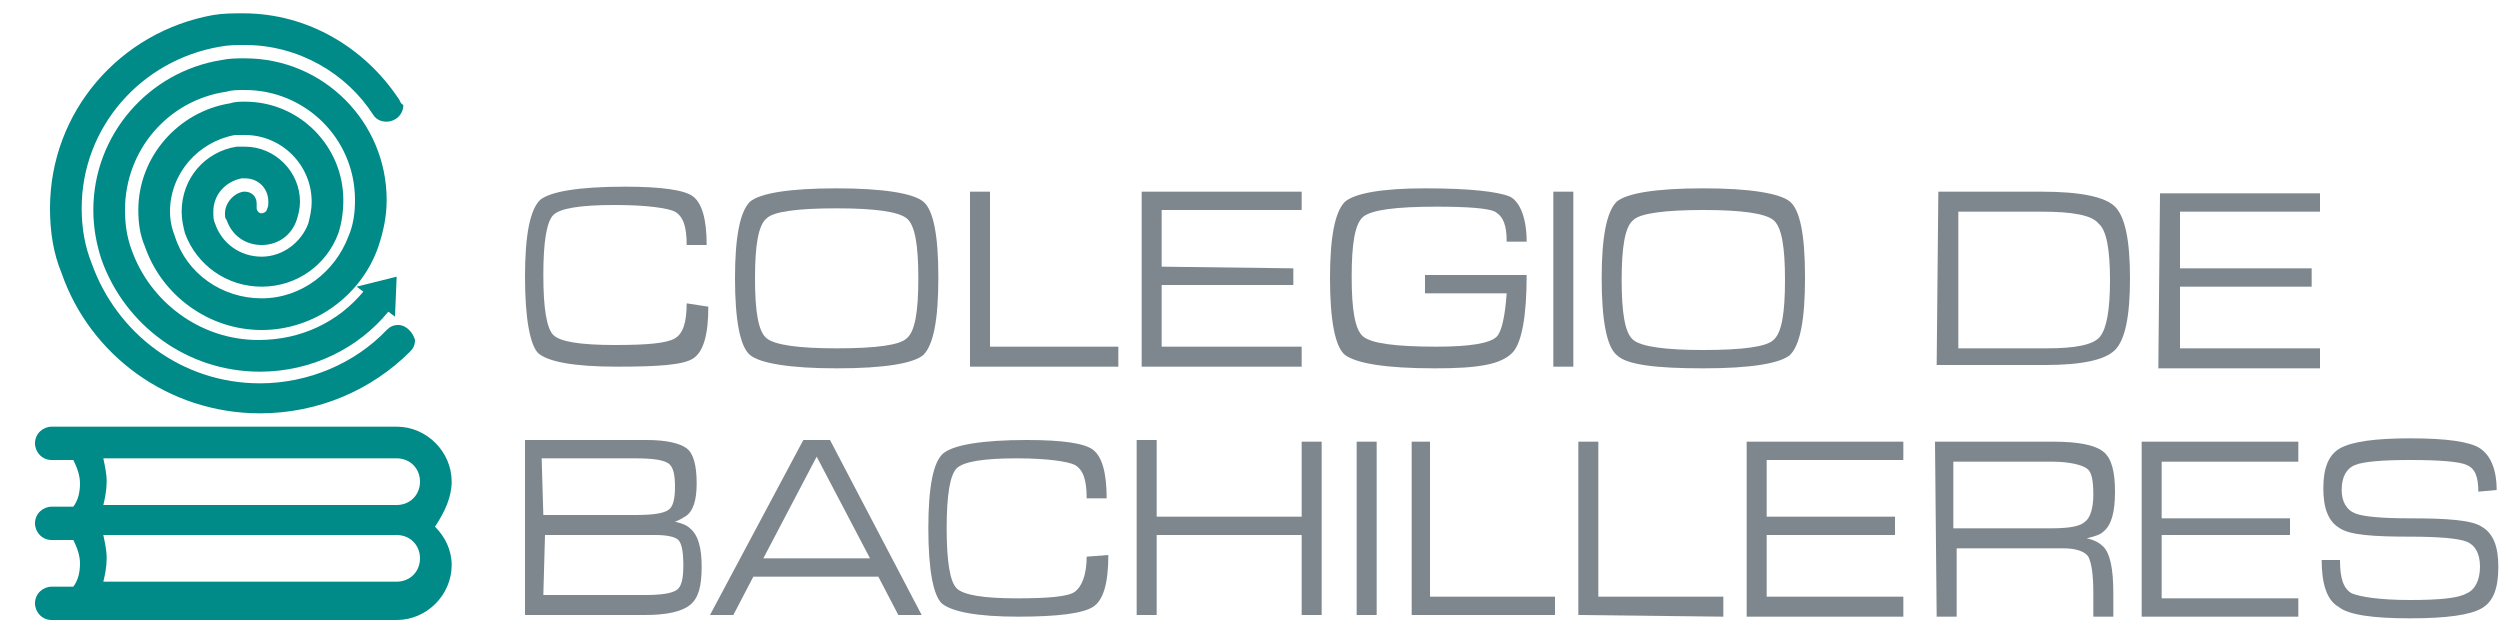
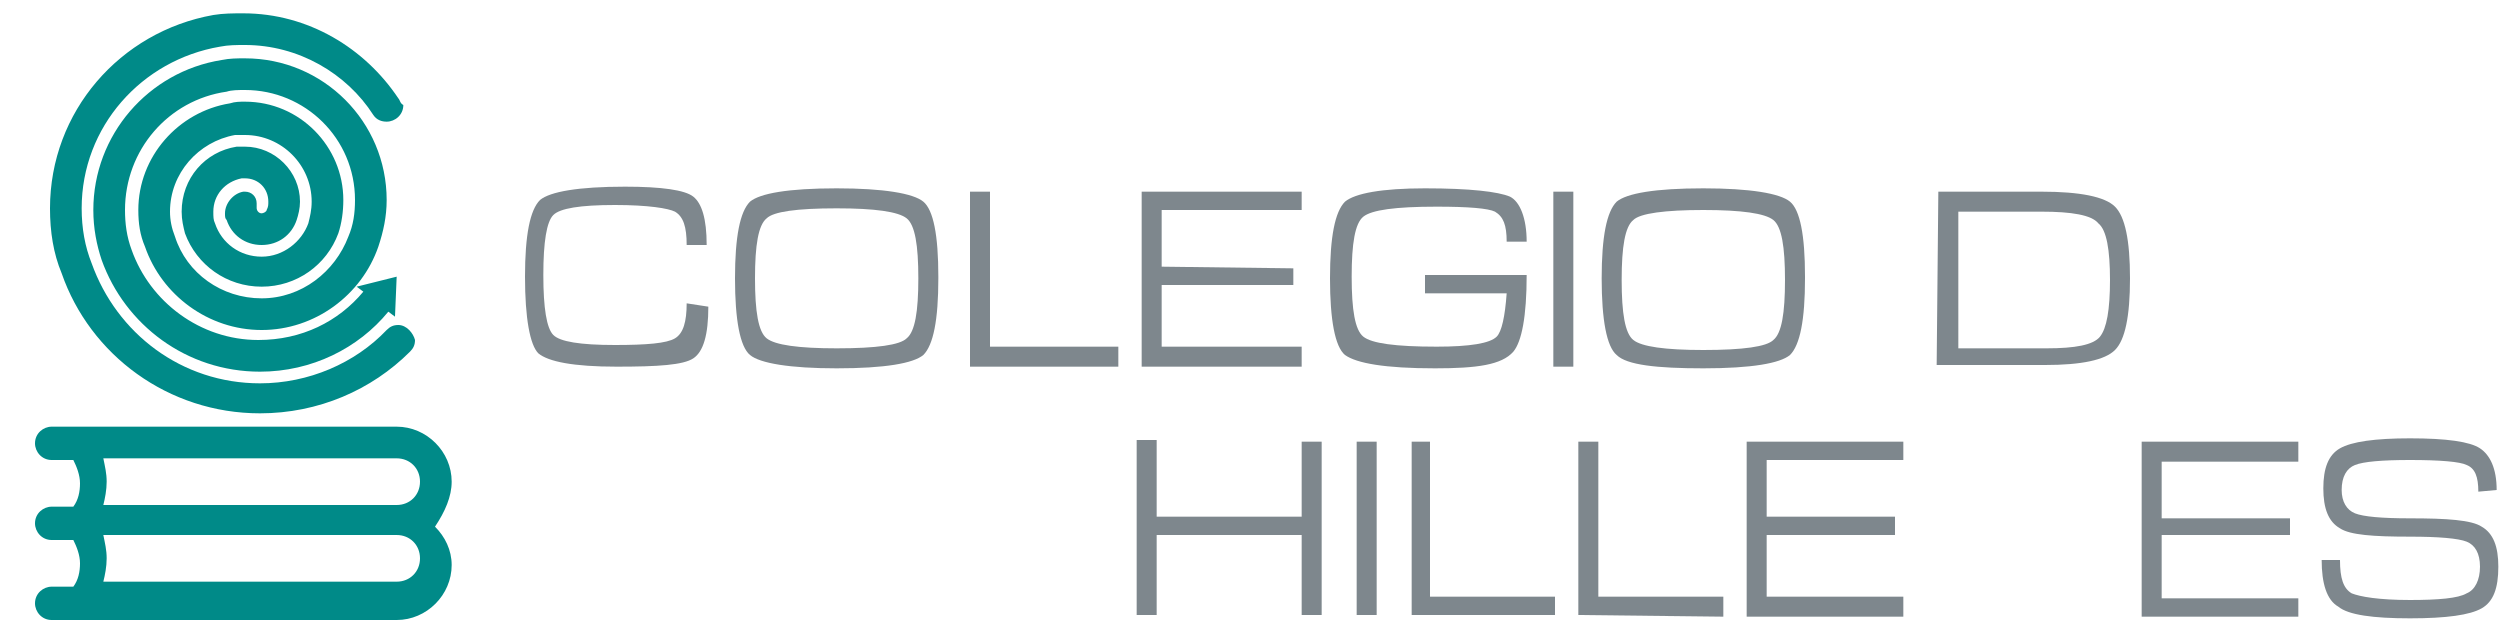
<svg xmlns="http://www.w3.org/2000/svg" version="1.1" id="Capa_1" x="0px" y="0px" viewBox="0 0 150 38" style="enable-background:new 0 0 150 38;" xml:space="preserve">
  <style type="text/css">
	.st0{fill:#7E878D;}
	.st1{fill:#008A88;}
</style>
  <g>
    <g>
      <path class="st0" d="M42.5,18.4c0,1.7-0.3,2.7-0.9,3.1C41,21.9,39.5,22,37,22c-2.6,0-4.1-0.3-4.7-0.8c-0.5-0.5-0.8-2.1-0.8-4.6    s0.3-4,0.9-4.6c0.6-0.5,2.3-0.8,5.1-0.8c2.2,0,3.6,0.2,4.1,0.6c0.5,0.4,0.8,1.3,0.8,2.9h-1.2c0-1.1-0.2-1.7-0.7-2    c-0.4-0.2-1.6-0.4-3.6-0.4c-2.1,0-3.3,0.2-3.7,0.6c-0.4,0.4-0.6,1.6-0.6,3.6s0.2,3.2,0.6,3.6c0.4,0.4,1.6,0.6,3.7,0.6    c1.9,0,3.1-0.1,3.6-0.4s0.7-1,0.7-2.1L42.5,18.4z" />
      <path class="st0" d="M54.4,20.3c0.5-0.4,0.7-1.6,0.7-3.6s-0.2-3.2-0.7-3.6c-0.5-0.4-1.9-0.6-4.2-0.6c-2.4,0-3.8,0.2-4.2,0.6    c-0.5,0.4-0.7,1.6-0.7,3.6s0.2,3.2,0.7,3.6s1.9,0.6,4.2,0.6C52.6,20.9,54,20.7,54.4,20.3 M45,21.3c-0.6-0.5-0.9-2.1-0.9-4.6    s0.3-4,0.9-4.6c0.6-0.5,2.3-0.8,5.2-0.8c2.8,0,4.6,0.3,5.2,0.8c0.6,0.5,0.9,2,0.9,4.5v0.1c0,2.5-0.3,4-0.9,4.6    c-0.6,0.5-2.3,0.8-5.2,0.8C47.4,22.1,45.6,21.8,45,21.3" />
      <polygon class="st0" points="58.2,22 58.2,11.5 58.8,11.5 59.4,11.5 59.4,20.8 67.1,20.8 67.1,21.4 67.1,22   " />
      <polygon class="st0" points="68.5,22 68.5,11.5 78.1,11.5 78.1,12.1 78.1,12.6 69.7,12.6 69.7,16 77.6,16.1 77.6,16.6 77.6,17.1     69.7,17.1 69.7,20.8 78.1,20.8 78.1,21.4 78.1,22   " />
      <path class="st0" d="M86.1,22.1c-3,0-4.7-0.3-5.4-0.8c-0.6-0.5-0.9-2.1-0.9-4.6s0.3-4,0.9-4.6c0.6-0.5,2.2-0.8,4.8-0.8    c2.7,0,4.4,0.2,5.1,0.5c0.6,0.3,1,1.3,1,2.7h-1.2c0-1-0.2-1.5-0.7-1.8c-0.4-0.2-1.6-0.3-3.5-0.3c-2.5,0-3.9,0.2-4.4,0.6    c-0.5,0.4-0.7,1.6-0.7,3.6s0.2,3.2,0.7,3.6s1.9,0.6,4.4,0.6c2,0,3.2-0.2,3.6-0.6c0.3-0.3,0.5-1.2,0.6-2.6h-4.9v-1.1h6.1l0,0    c0,2.5-0.3,4-0.8,4.6C90.1,21.9,88.6,22.1,86.1,22.1" />
      <polygon class="st0" points="93.2,11.5 93.8,11.5 94.4,11.5 94.4,22 93.8,22 93.2,22   " />
      <path class="st0" d="M106.4,20.4c0.5-0.4,0.7-1.6,0.7-3.6s-0.2-3.2-0.7-3.6c-0.5-0.4-1.9-0.6-4.2-0.6c-2.3,0-3.8,0.2-4.2,0.6    c-0.5,0.4-0.7,1.6-0.7,3.6s0.2,3.2,0.7,3.6s1.9,0.6,4.2,0.6C104.6,21,106,20.8,106.4,20.4 M97,21.3c-0.6-0.5-0.9-2.1-0.9-4.6    s0.3-4,0.9-4.6c0.6-0.5,2.3-0.8,5.2-0.8c2.8,0,4.6,0.3,5.2,0.8s0.9,2,0.9,4.5v0.1c0,2.5-0.3,4-0.9,4.6c-0.6,0.5-2.3,0.8-5.2,0.8    C99.4,22.1,97.6,21.9,97,21.3" />
      <path class="st0" d="M117.5,20.9h5.3c1.7,0,2.8-0.2,3.2-0.7c0.4-0.5,0.6-1.6,0.6-3.4s-0.2-3-0.7-3.4c-0.4-0.5-1.6-0.7-3.4-0.7h-5    V20.9z M116.3,11.5h0.6h5.6c2.3,0,3.8,0.3,4.4,0.9c0.6,0.6,0.9,2,0.9,4.3l0,0c0,2.3-0.3,3.7-0.9,4.3c-0.6,0.6-2,0.9-4.2,0.9h-5.9    h-0.6L116.3,11.5z" />
-       <polygon class="st0" points="129.5,22.1 129.6,11.6 139.2,11.6 139.2,12.1 139.2,12.7 130.8,12.7 130.8,16.1 138.7,16.1     138.7,16.7 138.7,17.2 130.8,17.2 130.8,20.9 139.2,20.9 139.2,21.5 139.2,22.1   " />
-       <path class="st0" d="M32.6,35.7h6.1c1,0,1.6-0.1,1.9-0.3c0.3-0.2,0.4-0.7,0.4-1.5s-0.1-1.3-0.3-1.5s-0.7-0.3-1.4-0.3h-6.6    L32.6,35.7z M32.6,30.9h5.5c1.1,0,1.7-0.1,2-0.3c0.3-0.2,0.4-0.7,0.4-1.4c0-0.7-0.1-1.2-0.4-1.4c-0.3-0.2-0.9-0.3-2-0.3h-5.6    L32.6,30.9z M31.5,26.4h0.6h6.7c1.2,0,2,0.2,2.4,0.5s0.6,1,0.6,2.1c0,1-0.2,1.7-0.7,2c-0.2,0.1-0.3,0.2-0.6,0.3    c0.4,0.1,0.7,0.2,0.9,0.4c0.5,0.4,0.7,1.2,0.7,2.3c0,1.2-0.2,1.9-0.7,2.3c-0.5,0.4-1.4,0.6-2.7,0.6h-6.6h-0.6L31.5,26.4z" />
-       <path class="st0" d="M45.8,33.5h6.4L49,27.4l0,0L45.8,33.5z M48.2,26.4H49h0.8l5.5,10.5h-0.7h-0.7l-1.2-2.3h-7.5L44,36.9h-0.7    h-0.7L48.2,26.4z" />
-       <path class="st0" d="M66.5,33.3c0,1.7-0.3,2.7-0.9,3.1C65,36.8,63.5,37,61.1,37c-2.5,0-4-0.3-4.6-0.8c-0.5-0.5-0.8-2-0.8-4.5    s0.3-4,0.9-4.5c0.6-0.5,2.3-0.8,5-0.8c2.2,0,3.5,0.2,4,0.6s0.8,1.3,0.8,2.9h-1.2c0-1.1-0.2-1.7-0.7-2c-0.4-0.2-1.6-0.4-3.5-0.4    c-2,0-3.2,0.2-3.6,0.6c-0.4,0.4-0.6,1.6-0.6,3.6s0.2,3.2,0.6,3.6c0.4,0.4,1.6,0.6,3.6,0.6c1.9,0,3.1-0.1,3.5-0.4    c0.4-0.3,0.7-1,0.7-2.1L66.5,33.3z" />
      <polygon class="st0" points="68.2,26.4 68.8,26.4 69.4,26.4 69.4,31 78.1,31 78.1,26.5 78.7,26.5 79.3,26.5 79.3,36.9 78.7,36.9     78.1,36.9 78.1,32.1 69.4,32.1 69.4,36.9 68.8,36.9 68.2,36.9   " />
      <polygon class="st0" points="81.4,26.5 82,26.5 82.6,26.5 82.6,36.9 82,36.9 81.4,36.9   " />
      <polygon class="st0" points="84.7,36.9 84.7,26.5 85.3,26.5 85.8,26.5 85.8,35.8 93.3,35.8 93.3,36.4 93.3,36.9   " />
      <polygon class="st0" points="94.7,36.9 94.7,26.5 95.3,26.5 95.9,26.5 95.9,35.8 103.4,35.8 103.4,36.4 103.4,37   " />
      <polygon class="st0" points="104.8,37 104.8,26.5 114.2,26.5 114.2,27.1 114.2,27.6 106,27.6 106,31 113.7,31 113.7,31.6     113.7,32.1 106,32.1 106,35.8 114.2,35.8 114.2,36.4 114.2,37   " />
-       <path class="st0" d="M117.2,31.7h5.8c1.1,0,1.8-0.1,2.1-0.4c0.3-0.2,0.5-0.8,0.5-1.6c0-0.9-0.1-1.4-0.4-1.6s-1-0.4-2.1-0.4h-5.9    V31.7z M116.1,26.5h0.6h6.5c1.5,0,2.5,0.2,3,0.6s0.7,1.2,0.7,2.4c0,1.2-0.2,2-0.7,2.4c-0.2,0.2-0.6,0.3-1,0.4    c0.5,0.1,0.8,0.3,1,0.5c0.4,0.4,0.6,1.3,0.6,2.8V37h-0.6h-0.6v-1.4c0-1.1-0.1-1.8-0.3-2.2c-0.2-0.3-0.7-0.5-1.5-0.5h-6.4V37h-0.6    h-0.6L116.1,26.5z" />
      <polygon class="st0" points="128.5,37 128.5,26.5 137.9,26.5 137.9,27.1 137.9,27.7 129.7,27.7 129.7,31.1 137.4,31.1 137.4,31.6     137.4,32.1 129.7,32.1 129.7,35.9 137.9,35.9 137.9,36.4 137.9,37   " />
      <path class="st0" d="M148.7,29.5c0-0.9-0.2-1.4-0.7-1.6c-0.4-0.2-1.6-0.3-3.4-0.3c-1.7,0-2.8,0.1-3.3,0.3    c-0.5,0.2-0.8,0.7-0.8,1.5c0,0.7,0.3,1.2,0.8,1.4c0.5,0.2,1.6,0.3,3.3,0.3c2.2,0,3.7,0.1,4.3,0.5c0.7,0.4,1,1.2,1,2.4    c0,1.3-0.3,2.1-1,2.5s-2.1,0.6-4.3,0.6s-3.7-0.2-4.3-0.7c-0.7-0.4-1-1.4-1-2.8h1.1c0,1.1,0.2,1.7,0.7,2c0.5,0.2,1.6,0.4,3.5,0.4    c1.7,0,2.9-0.1,3.4-0.4c0.5-0.2,0.8-0.8,0.8-1.6s-0.3-1.3-0.8-1.5s-1.7-0.3-3.4-0.3c-2.2,0-3.6-0.1-4.2-0.5c-0.7-0.4-1-1.2-1-2.4    c0-1.2,0.3-2,1-2.4s2.1-0.6,4.2-0.6c2.2,0,3.6,0.2,4.2,0.6c0.6,0.4,1,1.2,1,2.5L148.7,29.5z" />
    </g>
    <g>
      <path class="st1" d="M27.1,28.9c0-1.8-1.5-3.3-3.3-3.3H3.1c-0.5,0-1,0.4-1,1c0,0.5,0.4,1,1,1l0,0h1.3C4.6,28,4.8,28.5,4.8,29    s-0.1,1-0.4,1.4H3.1c-0.5,0-1,0.4-1,1c0,0.5,0.4,1,1,1l0,0h1.3c0.2,0.4,0.4,0.9,0.4,1.4s-0.1,1-0.4,1.4H3.1l0,0c-0.5,0-1,0.4-1,1    c0,0.5,0.4,1,1,1h20.7c1.8,0,3.3-1.5,3.3-3.3c0-0.9-0.4-1.7-1-2.3C26.7,30.7,27.1,29.8,27.1,28.9z M23.8,34.9L23.8,34.9L23.8,34.9    H6.2c0.1-0.4,0.2-0.9,0.2-1.4s-0.1-0.9-0.2-1.4h17.6l0,0c0.8,0,1.4,0.6,1.4,1.4C25.2,34.3,24.6,34.9,23.8,34.9z M23.8,30.3    L23.8,30.3H6.2c0.1-0.4,0.2-0.9,0.2-1.4S6.3,28,6.2,27.5h17.6l0,0c0.8,0,1.4,0.6,1.4,1.4C25.2,29.7,24.6,30.3,23.8,30.3z" />
      <g>
        <path class="st1" d="M23.9,19.5c-0.3,0-0.5,0.1-0.7,0.3c-1.9,2-4.7,3.2-7.6,3.2c-4.7,0-8.6-3-10.1-7.2l0,0     c-0.4-1-0.6-2.1-0.6-3.3c0-4.9,3.6-8.9,8.3-9.7c0.5-0.1,1-0.1,1.5-0.1c3.2,0,6.1,1.7,7.7,4.2c0.2,0.3,0.5,0.4,0.8,0.4     c0.5,0,1-0.4,1-1C24,6.2,24,6,23.9,5.9c-2-3-5.4-5.1-9.3-5.1c-0.6,0-1.2,0-1.8,0.1l0,0C7.2,1.9,3,6.7,3,12.5     c0,1.4,0.2,2.7,0.7,3.9l0,0c1.7,4.9,6.4,8.4,11.9,8.4c3.5,0,6.7-1.4,9-3.7c0.2-0.2,0.3-0.4,0.3-0.7C24.8,20,24.4,19.5,23.9,19.5z     " />
        <path class="st1" d="M23.8,16.6l-2.4,0.6l0.4,0.3c-1.5,1.8-3.7,2.9-6.3,2.9C12,20.4,9,18.1,7.9,15l0,0c-0.3-0.8-0.4-1.6-0.4-2.4     c0-3.6,2.6-6.6,6.1-7.1l0,0c0.3-0.1,0.7-0.1,1.1-0.1c3.6,0,6.6,2.9,6.6,6.6c0,0.8-0.1,1.5-0.4,2.2l0,0c-0.8,2.1-2.8,3.7-5.2,3.7     s-4.5-1.5-5.2-3.7l0,0c-0.2-0.5-0.3-1-0.3-1.5c0-2.3,1.7-4.2,3.9-4.6l0,0c0.2,0,0.4,0,0.6,0c2.2,0,4,1.8,4,4     c0,0.5-0.1,0.9-0.2,1.3l0,0c-0.4,1.1-1.5,2-2.8,2s-2.4-0.8-2.8-2l0,0c-0.1-0.2-0.1-0.4-0.1-0.7c0-1,0.7-1.8,1.7-2l0,0     c0.1,0,0.1,0,0.2,0c0.8,0,1.4,0.6,1.4,1.4c0,0.2,0,0.3-0.1,0.5c0,0.1-0.2,0.2-0.3,0.2c-0.2,0-0.3-0.2-0.3-0.3v-0.1l0,0     c0-0.1,0-0.1,0-0.2c0-0.4-0.3-0.7-0.7-0.7h-0.1l0,0c-0.6,0.1-1.1,0.7-1.1,1.3c0,0.2,0,0.3,0.1,0.4l0,0c0.3,0.9,1.1,1.5,2.1,1.5     s1.8-0.6,2.1-1.5l0,0c0.1-0.3,0.2-0.7,0.2-1.1c0-1.8-1.5-3.3-3.3-3.3c-0.2,0-0.4,0-0.5,0l0,0c-1.9,0.3-3.3,1.9-3.3,3.9     c0,0.5,0.1,0.9,0.2,1.3l0,0c0.7,1.9,2.5,3.2,4.6,3.2s3.9-1.3,4.6-3.2l0,0c0.2-0.6,0.3-1.3,0.3-2c0-3.2-2.6-5.9-5.9-5.9     c-0.3,0-0.6,0-0.9,0.1c-3.1,0.5-5.5,3.2-5.5,6.4c0,0.8,0.1,1.5,0.4,2.2l0,0c1,2.9,3.8,5,7,5s6-2.1,7-5l0,0     c0.3-0.9,0.5-1.8,0.5-2.8c0-4.7-3.8-8.5-8.5-8.5c-0.5,0-0.9,0-1.4,0.1l0,0c-4.4,0.7-7.7,4.5-7.7,9c0,1.1,0.2,2.1,0.5,3l0,0     c1.4,3.9,5.1,6.7,9.5,6.7c3.1,0,5.9-1.4,7.7-3.6l0.4,0.3L23.8,16.6z" />
      </g>
    </g>
  </g>
</svg>